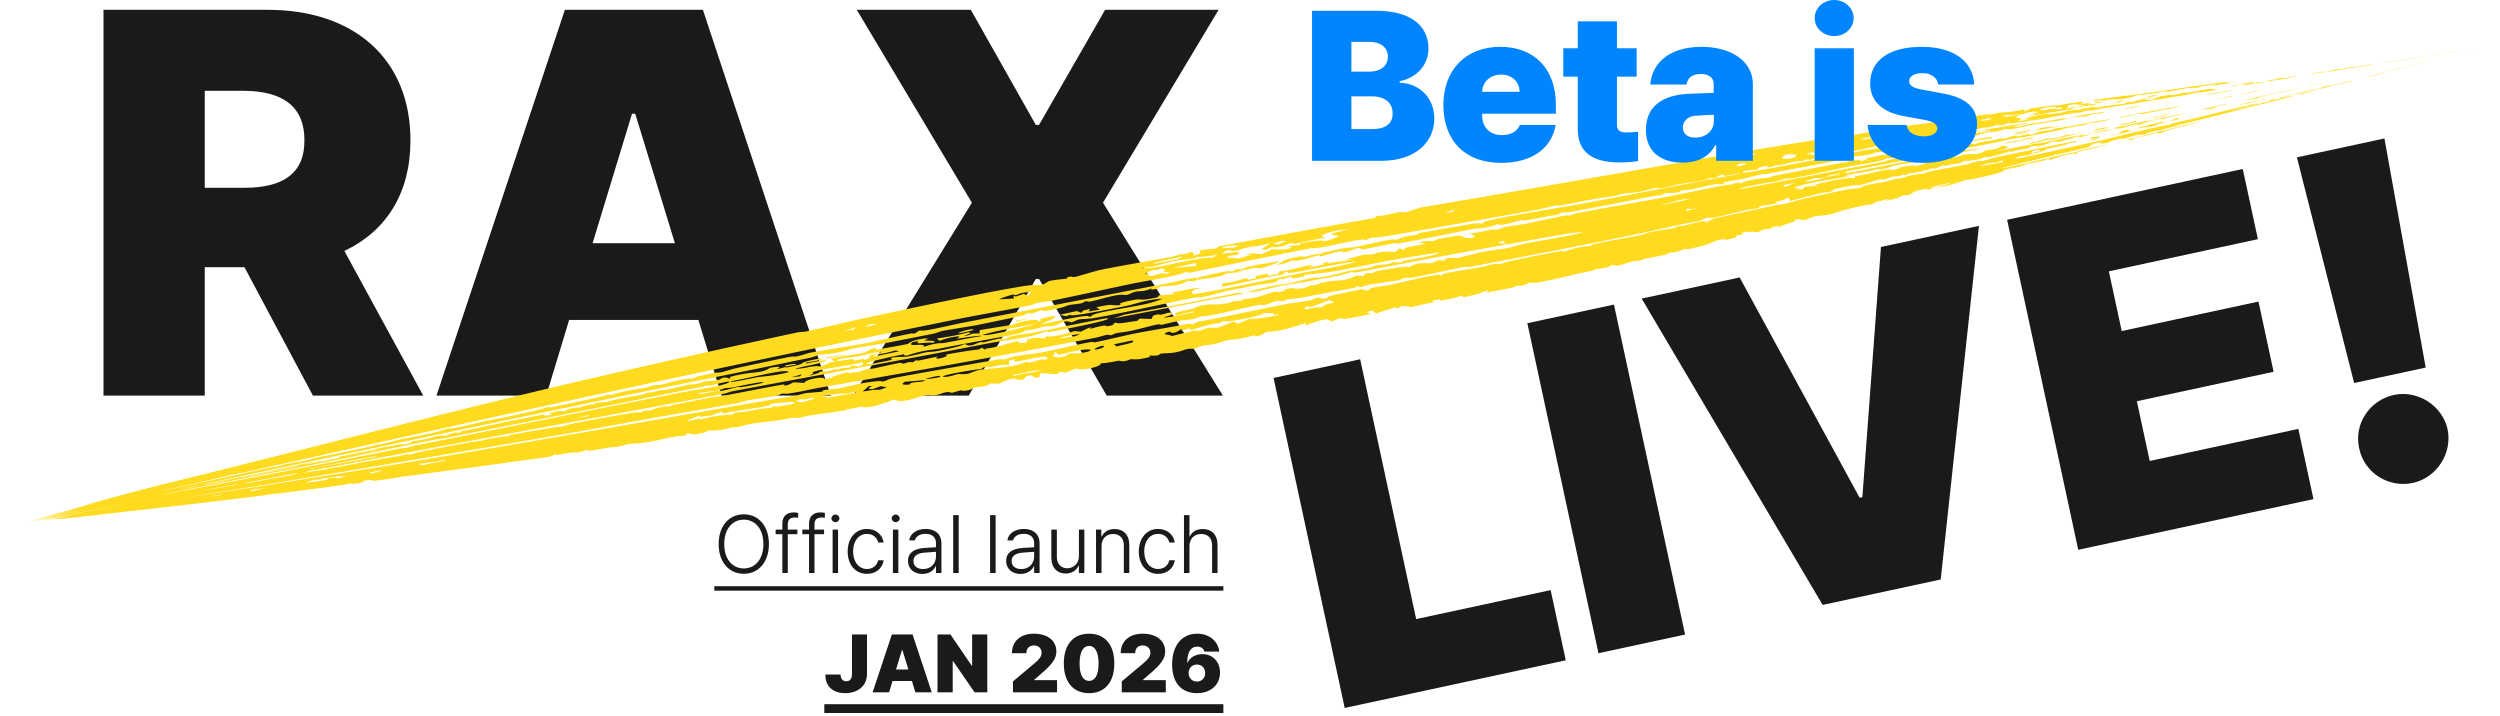
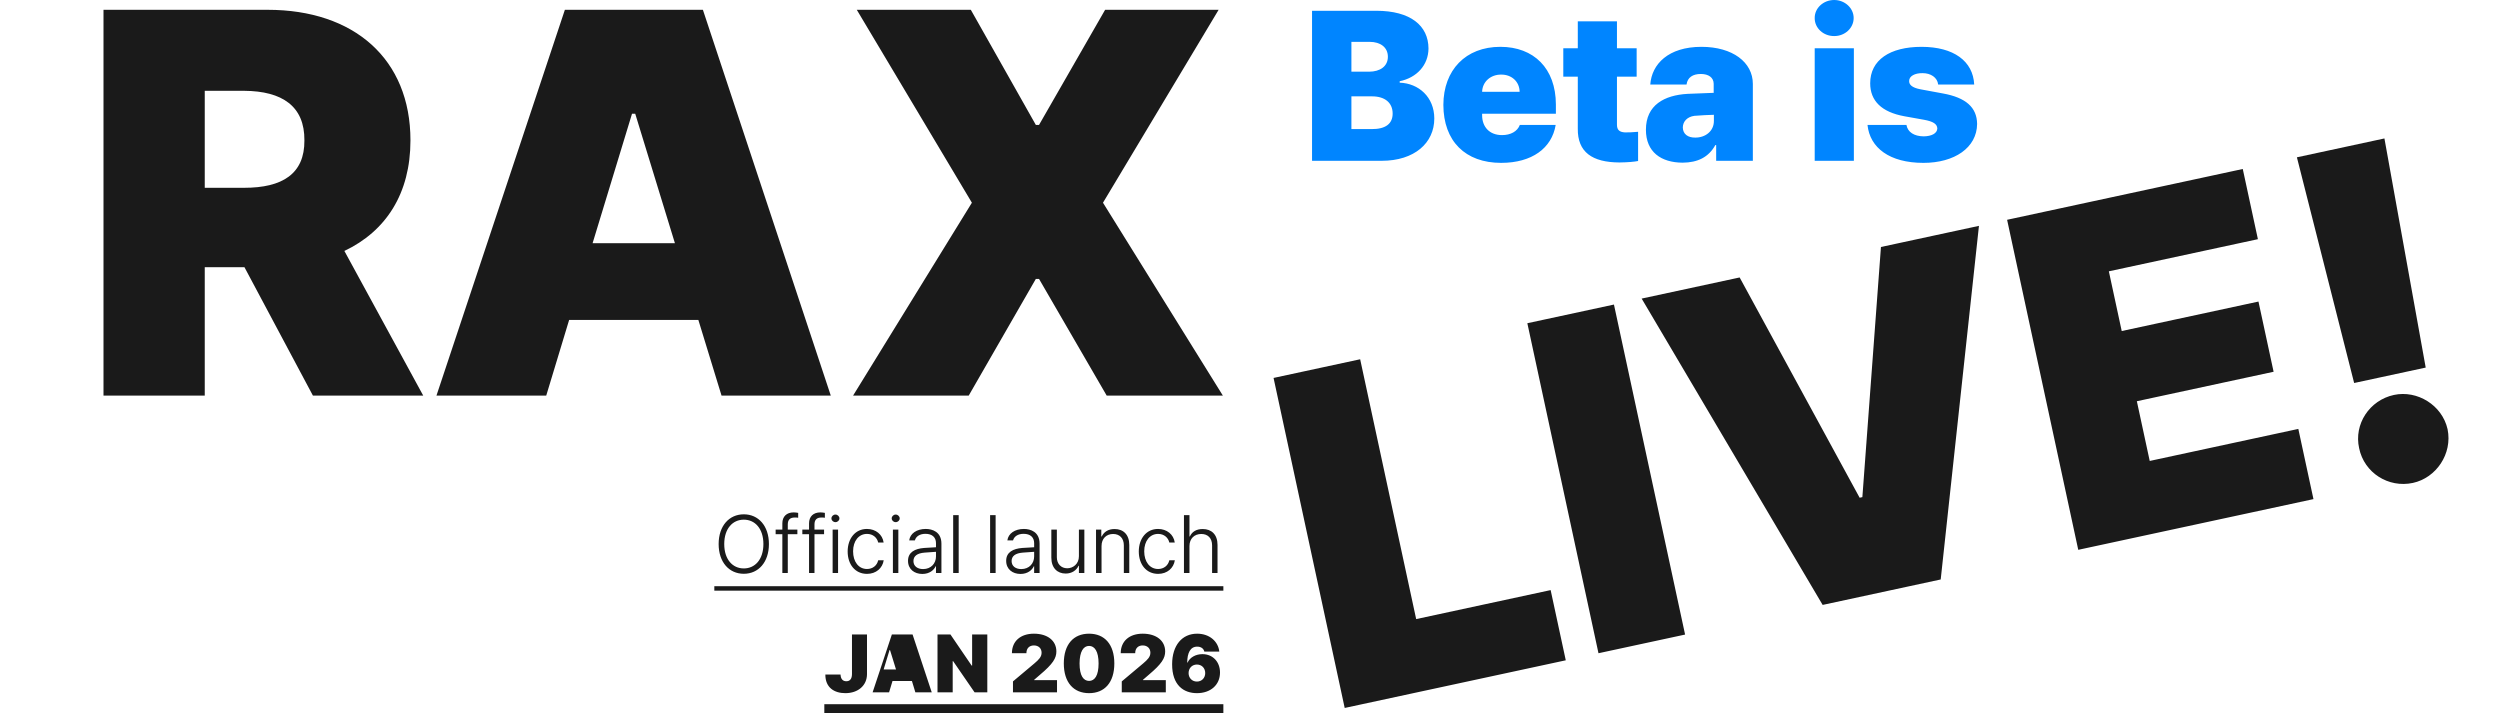
<svg xmlns="http://www.w3.org/2000/svg" width="733" height="210" fill="none">
-   <path d="M225.447 159.516c0 5.32-3.07 8.718-7.359 8.718-4.312 0-7.383-3.398-7.383-8.718 0-5.321 3.071-8.719 7.383-8.719 4.289 0 7.359 3.398 7.359 8.719zm-1.617 0c0-4.524-2.461-7.149-5.742-7.149s-5.742 2.625-5.742 7.149c0 4.5 2.437 7.148 5.742 7.148 3.281 0 5.742-2.625 5.742-7.148zm9.961-4.243v1.36h-2.812V168h-1.594v-11.367h-1.969v-1.36h1.969v-1.828c0-1.992 1.242-3.211 3.328-3.211.422 0 .961.071 1.313.141v1.43c-.375-.071-.727-.071-.985-.071-1.406 0-2.062.657-2.062 2.039v1.5h2.812zm7.828 0v1.36h-2.812V168h-1.594v-11.367h-1.969v-1.36h1.969v-1.828c0-1.992 1.242-3.211 3.328-3.211.422 0 .961.071 1.313.141v1.43c-.375-.071-.727-.071-.985-.071-1.406 0-2.062.657-2.062 2.039v1.5h2.812zM244.127 168v-12.727h1.594V168h-1.594zm.82-14.906c-.632 0-1.171-.492-1.171-1.102 0-.609.539-1.125 1.171-1.125.633 0 1.172.516 1.172 1.125 0 .61-.539 1.102-1.172 1.102zm9.258 15.164c-3.469 0-5.672-2.766-5.672-6.563 0-3.843 2.274-6.609 5.649-6.609 2.578 0 4.57 1.617 4.898 3.984h-1.594c-.304-1.382-1.5-2.531-3.281-2.531-2.414 0-4.078 2.063-4.078 5.109 0 3.047 1.617 5.18 4.078 5.18 1.641 0 2.93-.984 3.281-2.555h1.618c-.352 2.297-2.227 3.985-4.899 3.985zm7.594-.258v-12.727h1.594V168h-1.594zm.82-14.906c-.633 0-1.172-.492-1.172-1.102 0-.609.539-1.125 1.172-1.125.633 0 1.172.516 1.172 1.125 0 .61-.539 1.102-1.172 1.102zm3.61 11.344c0-2.579 2.086-3.563 4.687-3.774.844-.059 2.906-.176 3.516-.211v-1.195c0-1.711-1.102-2.742-3.094-2.742-1.664 0-2.789.773-3.094 1.922h-1.664c.258-2.016 2.203-3.352 4.852-3.352 1.898 0 4.594.82 4.594 4.312V168h-1.594v-1.969h-.094c-.516 1.102-1.781 2.25-3.914 2.25-2.32 0-4.195-1.383-4.195-3.843zm1.593.07c0 1.5 1.196 2.344 2.836 2.344 2.344 0 3.774-1.688 3.774-3.704v-1.359l-3.281.234c-2.25.165-3.329 1.032-3.329 2.485zm13.266-13.477V168h-1.617v-16.969h1.617zm10.828 0V168h-1.617v-16.969h1.617zm3.094 13.407c0-2.579 2.086-3.563 4.687-3.774.844-.059 2.907-.176 3.516-.211v-1.195c0-1.711-1.102-2.742-3.094-2.742-1.664 0-2.789.773-3.093 1.922h-1.665c.258-2.016 2.204-3.352 4.852-3.352 1.898 0 4.594.82 4.594 4.312V168h-1.594v-1.969h-.094c-.515 1.102-1.781 2.25-3.914 2.25-2.32 0-4.195-1.383-4.195-3.843zm1.594.07c0 1.5 1.195 2.344 2.836 2.344 2.343 0 3.773-1.688 3.773-3.704v-1.359l-3.281.234c-2.25.165-3.328 1.032-3.328 2.485zm19.734-1.43v-7.805h1.594V168h-1.594v-2.109h-.117c-.586 1.289-1.899 2.273-3.774 2.273-2.437 0-4.195-1.641-4.195-4.664v-8.227h1.617v8.11c0 1.945 1.242 3.234 3.047 3.234 1.664 0 3.422-1.219 3.422-3.539zm6.633-2.976V168h-1.617v-12.727h1.547v2.016h.14c.61-1.312 1.875-2.18 3.75-2.18 2.578 0 4.313 1.641 4.313 4.664V168h-1.594v-8.109c0-2.063-1.219-3.329-3.141-3.329-1.968 0-3.398 1.336-3.398 3.54zm16.594 8.156c-3.469 0-5.672-2.766-5.672-6.563 0-3.843 2.273-6.609 5.648-6.609 2.578 0 4.57 1.617 4.899 3.984h-1.594c-.305-1.382-1.5-2.531-3.281-2.531-2.414 0-4.079 2.063-4.079 5.109 0 3.047 1.618 5.18 4.079 5.18 1.64 0 2.929-.984 3.281-2.555h1.617c-.352 2.297-2.227 3.985-4.898 3.985zm9.187-8.156V168h-1.617v-16.969h1.617v6.258h.117c.61-1.336 1.828-2.18 3.774-2.18 2.578 0 4.336 1.618 4.336 4.664V168h-1.594v-8.109c0-2.086-1.219-3.329-3.164-3.329-2.016 0-3.469 1.336-3.469 3.54zM209.44 171.867h149.25v1.313H209.44v-1.313zm40.359 14.164h4.406v11.649c-.023 3.328-2.625 5.554-6.351 5.554-3.235 0-5.883-1.617-5.86-5.461h4.453c.047 1.289.657 1.969 1.688 1.969 1.078 0 1.641-.703 1.664-2.062v-11.649zM260.674 203h-4.828l5.648-16.969h6.071L273.19 203h-4.805l-1.008-3.328h-5.695L260.674 203zm2.039-6.703h3.633l-1.758-5.695h-.141l-1.734 5.695zm26.766-10.266V203h-3.727l-6.305-9.164h-.117V203h-4.453v-16.969h3.797l6.211 9.117h.141v-9.117h4.453zM297.002 203v-3.211l6.305-5.297c1.289-1.101 2.086-1.898 2.086-3.117 0-1.313-.938-2.133-2.25-2.133-1.313 0-2.203.82-2.203 2.274h-4.243c0-3.539 2.555-5.719 6.446-5.719 4.008 0 6.586 2.062 6.586 5.203 0 1.969-.985 3.633-4.805 6.844l-1.711 1.476v.094h6.703V203h-12.914zm22.313.234c-4.571 0-7.407-3.164-7.407-8.718 0-5.578 2.836-8.719 7.407-8.719 4.57 0 7.406 3.164 7.406 8.719 0 5.578-2.836 8.718-7.406 8.718zm0-3.586c1.64-.023 2.789-1.523 2.789-5.132 0-3.516-1.149-5.133-2.789-5.133-1.641 0-2.766 1.617-2.789 5.133 0 3.609 1.148 5.109 2.789 5.132zm9.586 3.352v-3.211l6.304-5.297c1.289-1.101 2.086-1.898 2.086-3.117 0-1.313-.937-2.133-2.25-2.133-1.312 0-2.203.82-2.203 2.274h-4.242c0-3.539 2.555-5.719 6.445-5.719 4.008 0 6.586 2.062 6.586 5.203 0 1.969-.984 3.633-4.805 6.844l-1.711 1.476v.094h6.704V203h-12.914zm22.054.234c-3.914 0-7.312-2.32-7.289-8.507.024-5.508 2.906-8.93 7.336-8.93 3.703 0 6.211 2.367 6.492 5.25h-4.383c-.234-.985-1.078-1.453-2.109-1.453-1.992 0-2.906 1.851-2.906 4.687h.094c.679-1.547 2.414-2.484 4.359-2.484 3.07 0 5.156 2.273 5.156 5.391 0 3.632-2.765 6.046-6.75 6.046zm-.023-3.398c1.406 0 2.437-1.055 2.437-2.484 0-1.454-1.008-2.508-2.437-2.508-1.406 0-2.438 1.054-2.438 2.508 0 1.429 1.032 2.484 2.438 2.484zm-109.242 6.633h117v2.59h-117v-2.59zM284.646 2.875l19.062 33.75h.938l19.375-33.75h33.281l-33.906 56.563L358.552 116H324.49l-19.844-34.219h-.938L284.021 116h-33.906l34.843-56.563-33.75-56.562h33.438zM160.152 116h-32.187L165.621 2.875h40.469L243.59 116h-32.032l-6.797-22.188h-37.89L160.152 116zm13.594-44.688h24.14l-11.64-37.968h-.938l-11.562 37.968zM30.346 116V2.875H78.47c25.312 0 41.875 14.375 41.875 38.281 0 15.625-7.188 26.64-19.375 32.422L124.096 116H91.752L71.674 78.344h-11.64V116H30.345zm29.687-60.938h11.563c11.172 0 17.734-4.062 17.656-13.906.078-10-6.484-14.453-17.656-14.531H60.033v28.438zm639.08-14.469l12.105 67.181-20.982 4.523-16.783-66.172 25.66-5.532zm-7.412 90.829c-1.594-7.069 3.048-14.084 10.198-15.625 6.816-1.47 14.136 2.966 15.73 10.035 1.489 7.232-3.353 14.29-10.169 15.759-7.15 1.541-14.27-2.938-15.759-10.169zm-82.357 29.782l-20.86-96.761 69.097-14.896 4.437 20.582-43.703 9.421 3.774 17.508 40.094-8.643 4.438 20.582-40.095 8.643 3.774 17.508 43.57-9.393 4.437 20.582-68.963 14.867zm-99.279-79.855l35.181 64.583.802-.173 5.448-73.342 28.734-6.195L569.015 169.9l-34.615 7.462-53.069-89.818 28.734-6.194zm-36.855 7.945l20.86 96.761-25.393 5.474-20.86-96.76 25.393-5.475zm-78.943 118.277l-20.86-96.762 25.393-5.474 16.423 76.18 39.426-8.5 4.437 20.582-64.819 13.974z" fill="#1A1A1A" />
-   <path d="M21.405 149.226c14.8-4.434 25.01-6.898 38.877-10.296 30.5-7.622 70.669-17.937 101.932-25.376 23.669-5.597 47.78-10.972 71.4-16.05 1.211-.261 1.984-.158 2.534-.275 5.173-1.106 13.793-3.24 18.929-4.314 10.802-2.266 29.581-6.292 39.533-8.067 4.226-.758 8.547-1.598 10.317-1.234 1.543-.28 2.26-1.082 2.655-1.199h.014c1.271-.372 4.621-.594 5.336-.768.107-.026-.645-.35 1.13-.567.157-.02.074.322 1.547.028.383-.077 5.212-1.555 6.613-1.868 4.663-1.045 15.922-2.899 21.524-4.007.857-.17 1.314-.453 2.219-.634.467-.094 1.207-.03 1.35-.06.629-.13 3.206-1.59 2.567.416 2.854-.678 1.891-1.11 1.88-1.513 3.111-.667 4.781-.105 5.422-1.17 2.172-.406 4.344-.812 6.517-1.216a5339.427 5339.427 0 0139.649-7.217l-.071-.44c4.647-.257 6.013-1.525 8.764-1.158 1.561-.479 3.122-.956 4.683-1.431 41.146-6.925 82.057-14.557 122.834-20.913 1.721-.27 2.196-.099 5.035-.542 3.133-.49 7.489-1.442 11.622-2.07 3.626-.551 9.014-1.157 13.063-1.74.914-.131 1.548-.365 1.651-.38.605-.085.676.122 1.263.039.703-.1 1.519-.383 2.332-.495 3.033-.42 6.322-.964 6.706-1.018 1.851-.255 2.296-.12 2.448-.142 2.059-.283 1.255-.342 1.769-.408 2.665-.337 4.622-.2 8.179-1.137l-.207.506c2.797-.33.882-.462 1.436-.62.226-.062 6.225-.891 6.688-.951 1.614-.21 1.694-.024 1.834-.041.339-.046 4.345-.851 6.452-.99 2.492-.17-.325.629.298.61.105-.004 2.666-.426 3.033-.363.405.066-1.816.4-1.772.447.031.034 3.766-.275 3.092.002-.534.26-5.575.815-6.618 1.063-.172.041.2.21.047.242-.616.125-12.123 1.962-12.656 2.009.578-.204 1.156-.408 1.735-.61l-2.398.344c1.117-.266 2.233-.53 3.35-.792-1.856-.626-6.758 1.055-6.876 1.557-.049.23 3.152.263.332 1.054l1.345-.056c.886-.239 1.772-.476 2.658-.712-.612.044-1.224.088-1.837.13l.628-.296c1.67-.374 3.339-.745 5.01-1.113.877-.094.731.113 1.335.051 7.525-.776 2.565-.533 7.455-1.237.714-.02 1.427-.042 2.14-.065-.317-.33 1.886-.446 4.468-1.019l-.868.5c3.771-.665 11.545-1.354 9.359-1.621.877-.088 1.754-.175 2.63-.264a434.32 434.32 0 012.142-.636l3.042-.447.043.147-2.421.386c.636.059 1.271.115 1.906.169l1.771-.367c-2.525.262.722-.504 1.482-.822 2.093-.4 3.487-.364 4.196-.466.332-.05 4.163-1.082 2.718-.382 2.001-.374 4.004-.744 6.006-1.11l2.381-.271c-1.669.47 3.323-.09-.305.58-2.708.505-3.415.424-4.705.634-1.164.188-1.753.421-3.018.634a1917.792 1917.792 0 01-23.541 3.822c-1.6.25-3.036.574-4.111.74-1.213.189.262-.278-1.27.03-1.61.323-1.926.56-2.353.636-.266.047-1.141.026-1.917.155-3.192.529-7.835 1.477-8.288 1.553-.512.086-9.564 1.446-10.002 1.487-.232.023.112-.734-1.737.322l-1.853.355.222-.462c-3.574 1.137-2.366.635-5.9 1.273-8.462 1.536-20.993 3.546-30.253 5.2-2.067.37-2.818.702-5.263 1.142-2.272.411-8.328.84-6.875 1.452-5.201.155-5.768 1.569-8.455 1.218l-.852.512c-2.846-.017-3.609.573-6.598 1.169-1.287.257.098-.555-2.395.517l-1.522.13.27-.461c-2.878.62-3.078.585-2.65 1.028l-4.251.473-.425.593c.728.183 32.41-5.948 36.817-6.831 5.256-.58 15.609-2.806 19.821-3.45 1.686-.26 2.487-.083 4.937-.473 2.449-.39 5.471-1.193 6.771-1.425 4.328-.779 24.876-4.248 10.975-1.505.427.065.854.129 1.282.192 5.459-1.423 3.505-.79 8.117-1.55 1.941-.32 6.498-1.392 6.348-.792-3.577.737-7.434 1.23-10.561 1.786-.31.054-3.96.985-5.88 1.25-1.732.237-.664-.57-4.275.762-2.906-.168-4.397.715-5.117.914-1.246.34-1.449.03-2.725.215-1.389.2-2.296.596-2.485.631-1.892.341-11.746 2.14-12.226 2.075l1.152-.404c-2.581.352-1.974.627-2.639.792l-1.505.266.551-.34c-3.021.557-.655.414-4.948 1.179-2.726.487-5.601.685-5.861.755-.077.02.821.074-.284.302-1.831.377-5.011.947-5.423.721-.893.203-.761.474-.879.502-.518.12-9.494 1.852-11.102 2.164-4.455.862-9.438 1.706-14.264 2.644-.496.096-.217-.16-.714-.062-.799.155-4.845 1.222-5.454 1.358-1.52.337-5.572.953-6.187 1.162-.088.03 1.291.06-.242.434-1.702.414-.848-.13-.942-.117-3.526.519-5.686 1.19-8.065 1.685-.772.16-2.256.139-3.333.426-.124.033.177.253.056.29-1.624.447-3.265.238-3.986.338-1.763.246-.74.437-.831.457-1.162.229-2.755.387-4.523.735-7.88 1.55-14.318 2.78-22.714 4.33-1.054.196-2.358.157-2.52.186-.497.096-.292.391-1.734.655-3.041.555-5.853 1.101-8.861 1.662-.606.113-.923-.142-1.385-.062-1.552.271-6.677 2.07-6.956 1.089-2.902 1.464-5.09 1.088-7.561 1.563-5.853 1.125-14.988 3.05-20.848 4.046-1.234.209-1.861.056-2.548.172-1.231.206-8.212 1.691-8.586 1.72-.736.058-.529-1.19-4.034.532-2.156.488-1.993-.04-2.446.02-3.535.475-6.73 2.2-6.284 1.096-4.02 1.047-6.553 2.099-8.393 1.497.109.446-1.754 1.084-4.094 1.357 2.217-1.21 1.831-1.638 7.572-2.596.091-.015-.018.342.072.327.82-.135 2.491-.625 3.885-.874 1.395-.248.665.121 1.221.01.509-.102.432-.409 1.169-.554 2.391-.47 4.493-.96 5.853-1.225.858-.167 1.87-.079 2.536-.206 2.573-.493 7.987-1.742 11.269-2.333.684-.122.456.234 1.954-.024.175-.03.75-.466 2.045-.778 1.295-.313 2.34-.349 3.173-.54.697-.16.35-.383 1.786-.672 1.197-.242 14.833-2.597 15.58-2.69 1.074-.136 1.654.154 2.293-.014.112-.032.233-.44.623-.54 6.435-1.658 20.967-3.836 28.419-5.217 15.578-2.883 29.918-5.711 45.635-8.616l.808-.32-4.772.85-.119-.457c-2.155.36-1.8.675-1.696.885l-2.441.148c-.582.666-5.956 1.264-8.691 1.759-1.779.321-3.854.918-4.795 1.073-1.988.326-2.003-.03-2.16-.007-.266.04-2.972.849-4.969 1.201-2.952.523-3.377.036-7.324 1.236-5.228.662-10.932 1.854-16.496 2.93.961-.714-3.939.697-6.193 1.106-13.751 2.49-30.678 5.416-44.63 7.829-1.793.31-3.206.243-4.2.442-.539.108-.701.533-1.461.625-.134.015-.294-.324-1.701-.113-3.501.521-12.038 2.768-14.36 2.5a8854.985 8854.985 0 00-35.551 7.197l-.979-.266c-2.109 1.19-11.105 2.494-15.442 3.387-7.634 1.569-17.343 3.734-24.034 5.095-1.454.295-2.687.326-4.063.606-.592.12-1.277.537-1.894.661-6.919 1.404-16.343 3.019-23.315 4.442-15.829 3.227-30.74 6.252-46.763 9.599-53.973 11.307-107.519 23.148-160.895 35.062-.716.16-.7.047-1.255.172-3.272.738-10.562 2.474-14.258 3.308-2.945.661-7.637 1.622-8.628 1.962 10.489-2.213 21.548-4.667 32.461-7.004.776-.166.894-.073.99-.092 1.773-.347.628-.26 3.186-.831.853-.2 8.834-1.52 7.816-1.719 1.922-.26 15.287-3.053 17.851-3.669.779-.188.198-.21.352-.251.668-.178 1.01-.047 1.614-.172 1.609-.333 5.662-1.379 6.439-1.547 1.785-.387 7.175-1.365 9.526-1.911 2.155-.502 1.705-.649 3.569-1.075 1.47-.334-.096.21 3.206-.434 1.636-.318 7.311-1.688 8.698-1.985 1.385-.298 2.957-.473 4.867-.891 2.75-.603 8.725-1.966 11.517-2.615.167-.038.533-.34.946-.424.855-.173.651.149 1.301.039.65-.111 11.82-2.506 13.72-2.902 1.309-.274 2.179-.635 2.903-.786.567-.119.675.109 1.254-.01.179-.038 1.664-.568 3.189-.885 1.441-.299 6.95-1.242 7.584-1.371.413-.085-.074-.169 1.146-.42 1.113-.229 1.888-.148 2.522-.277 1.472-.298 3.077-.842 4.636-1.169 4.484-.939 4.311-.591 4.582-.637.752-.128.998-.464 1.242-.521 1.029-.238 3.554-.816 4.474-1.019 1.145-.252 1.683-.087 2.903-.338.91-.188 2.696-.83 4.768-1.273 4.671-1 10.223-2.2 14.82-3.136 1.37-.28 1.63-.065 2.05-.144 2.208-.416 3.384-.959 4.013-1.084 4.486-.898 12.572-2.064 16.74-2.864 1.697-.327 9.071-2.05 13.264-2.855.479-.093.073.214.599.073 1.259-.338 1.055-.756 1.704-.873.314-.056 1.073.05 1.987-.108 4.737-.82 7.94-1.666 10.092-2.085 20.672-4.015 41.762-8.054 61.071-11.78 2.153-.415 4.767-1.218 8.069-1.576l.386.384.257-.5c3.665-.795 5.02-1.252 8.815-1.796.327-.047 1.445.436 1.895-.52 2.637-.078 2.445-.204 2.956-.467.234-.12.614-.269 1.477-.454 2.753-.59 5.476-.921 8.164-1.395 1.527.016-4.504 1.896-4.906 1.972-.648.122-1.401-.164-2.029-.066-.946.147-1.856.395-2.586.564-.705.163-1.242.254-1.48.11-2.31.855.622.084.392.495l-4.862.486c-.579 1.36-9.681 1.5-8.892 2.297l-2.206-.141c-2.847 1.744-4.808 1.287-8.967 1.746l.971.266c-.072.078-3.639 1.016-2.468.141-3.545 1.544-3.652.151-6.782 1.785-1.947.512-.872-.291-4.4.411-2.09.416-4.629 1.223-6.962 1.703-.538.11-.836-.172-1.315-.078-.478.094-.65.462-1.229.584-1.195.253-2.792.334-3.537.503-.667.151-1.572.623-3.181.986-5.619 1.27-3.99.532-4.909.573-.986.045-1.573.709-3.496 1.025-.193.032.24-.394-.381-.258-.501.11-.684.516-2.336.911-.658.157-10.933 2.27-12.499 2.589-2.401.485-7.808 1.255-10.293 1.754-.958.191-1.928.672-2.946.873-3.374.665-8.777 1.72-13.055 2.563-3.854.755-10.724 1.531-12.73 2.483-5.393 1.155-6.791.977-7.2 1.054-1.105.207-1.558.602-2.944.896-17.959 3.797-41.675 8.442-58.695 11.98-39.482 8.199-79.151 16.585-118.736 24.991l-.294.191c4.683-.965 10.2-2.039 14.826-2.982 6.178-1.249 15.28-3.428 19.891-3.929-1.83.414-4.852.87-4.757 1.074 3.287-.658 6.574-1.313 9.861-1.966l-.357-.267c3.421-.742 6.931-1.443 10.367-2.171.597-.126.153-.146.673-.255.582-.121.209.071.318.05 1.471-.303 1.893-.509 2.073-.544.461-.091.124.091 1.458-.152 2.475-.45 4.181-1.112 3.699-.495l2.387-.487.537-.542c5.003-.437 7.062-1.923 9.924-1.656.868-.309 1.734-.62 2.601-.933l1.595.144.218-.45c4.823-.891 9.906-2.102 14.504-3.031 3.202-.646 3.98-.746 6.813-1.337 6.302-1.314.095.253 5.399-.487-.308-.129-.617-.258-.925-.385.855-.244 1.71-.49 2.564-.735.634.027 1.268.056 1.901.085 2.528-1.339 4.388-1.053 4.754-1.125.295-.06 1.212-.758 4.465-.987-1.446-.409 2.42-.499 2.72-.553.285-.055 3.893-.949 5.37-1.243 1.162-.232 3.669-.583 5.397-.941 1.526-.316 1.324-.528 1.435-.553 1.875-.403.734.027 2.095-.24 1.36-.265 2.374-.69 2.671-.731.149-.02-.3.311.38.196 1.826-.305 5.067-1.173 7.145-1.588.736-.147 1.703-.133 2.524-.292 1.259-.244 1.795-.632 2.526-.772.255-.049 1.957.044 3.961-.425.381-.089 1.333-1.218 3.077-.241l.242-.61c6.672-1.816 8.843-.692 11.591-2.63 4.937-.838 1.669.365 2.224.337.358-.019 1.931-.483 2.108-.51.315-.046.294.134.635.066 6.254-1.277 3.412-1.047 5.355-1.648 4.617-1.436 8.507-1.073.244.232l.056.288c2.001-.494 7.135-1.468 5.519-.637-1.273.654-13.486 2.798-6.493 1.977 1.588-.184 2.328-.706 5.168-.556 1.8-.312 1.886-1.249 4.381-1.369l-1.376-.694c3.228-1.061 7.414-1.324 9.92-2.001.852-.229 3.668-2.361 3.236-.703 1.432-.383 8.322-1.451 9.566-1.839.299-.093.538-.993 5.013-1.582l.981.129c-3.985 1.098 3.215-.001 1.428 1.167-.728-.225-3.976.189-4.526.114-.94-.13 1.608-1.04-1.715-.273-1.856 1.717 4.056-.066 3.375 1.358 4.279-1.436 4.826-.966 5.825-1.136 4.268-.73 6.917-1.384 10.956-2.014.927-.452-6.405.585-7.283.873 3.131-1.566-2.571-.49-4.87.522l-.764-.708c3.156-.466 6.223-.987 9.277-1.824l.666.194-1.995.88c2.627-.247.924-.76 4.496-.716l.136-1.009a9346.07 9346.07 0 019.937-1.619c1.59-.976 7.97-1.98 6.972-.917 2.569-.44-.674-.268 1.683-.939 1.025-.292 3.059-.716 3.606-.588-.062.841-3.094 1.533-3.912 2.259.595.069 14.673-3.256 13.59-2.07 1.155-.106.541-.49 2.56-1.01 5.659-1.459 14.715-2.208 19.091-4.317-5.545.373-7.008 1.4-11.151 2.233-2.647.532-18.782 3.783-15.337 2.235l-1.718.67c-.648-.136-1.297-.27-1.945-.405l5.049-1.1 1.357.521.454-.649 2.115-.524-.474.768 3.312-.529-1.054-.698c5.151-1.08 3.437-.558 6.408-.57 2.15-.36-1.572-.218 2.926-1.241 5.231-1.19 1.951.374 8.73-1.14l.21-.496 4.581-.434-.7-.431c3.108-.53 7.303-1.705 8.467-1.188-3.202.263-2.93 1.507-2.07 1.579.952.078 8.519-1.396 16.077-2.927 6.535-1.324 13.063-2.69 15.296-3.137 6.156-1.23 10.892-1.731 16.405-3.429-3.913.233-17.252 3.233-19.862 3.375-.258.015-.409-1.146-1.779.457-3.12.468-6.559 1.211-10.204 1.994-2.497.537-5.091 1.091-7.744 1.589l.406-1.106c3.541-.063 6.548-1.725 7.173-1.339.106.066.143.19.104.39l2.392-.462-.129-.664 3.606-.696.128.663 2.986-.576.184-.722c3.069-.118 12.995-3.298 8.782-1.123l4.2-.81-.107-.48 1.793-.413-.51.552c2.708-.792 5.471-.53 7.185-1.38l-3.648.359c2.332-.232 6.469-1.475 6.847-1.549 1.151-.223 1.821-.015 3.071-.239 1.129-.202.926-.42 1.138-.452 6.124-.912 4.067.871 6.597-1.259l1.032.476 1.101-.773 5.392-.98-1.951-.464c2.666-.633 4.025-.333 4.288-.371.743-.11 1.015-.512 1.243-.556 10.966-2.06 4.367-.491 10.086-.282 1.858-.867-.213-.982-.588-1.432 2.643-.259 3.427-.552 6.174-1.046.714-.128 1.533-.005 1.984-.087.391-.071 1.554-.588 2.49-.767 1.56-.298 3.669-.523 5.804-.933 1.775-.342 7.174-1.571 10.966-2.29 1.618-.306 1.288-.003 1.706-.081.174-.034 1.381-.55 2.419-.746 8.467-1.605 17.179-3.068 25.689-4.674 5.996-1.131 12.049-2.48 18.063-3.58 1.28-.235.638.077 1.198-.02.192-.035.361-.4 2.363-.64.724-.087-.055.29.65.17.343-.058.434-.366 2.42-.802 3.61-.791 5.633-.787 5.955-.86.608-.134.385-.328 1.194-.486 3.954-.777 7.256-1.427 10.789-2.1 1.649-.316 13.029-2.46 13.662-2.537 1.415-.174.197.502 1.988.153l1.444-.607c-.814.065-1.629.128-2.444.192 2.226-.266 4.681-.92 6.31-1.21.301-.054 3.106-.371 4.514-.652l-1.755.568.676.084c2.802-.626 5.788-1.175 8.685-1.697 1.045-.188.723.034 1.78-.157 6.159-1.117 4.487-1.44 10.632-1.379-2.019.27-9.28 1.792-10.347 1.953-.743.114-3.808-.391-2.551.48-5.906 1.108-.891-.452-6.384.71l.409.339c-1.91.446-3.318.785-4.535.765-.265.734-6.88 1.59-10.459 2.313-5.172 1.048-10.995 2.336-16.124 3.348-1.766.349-2.824.253-3.046.296-.324.064-1.187.489-1.834.614-2.416.473-9.857 1.434-11.547 2.507a93600.99 93600.99 0 0143.152-8.27c-1.869.032 12.68-2.761 13.421-2.886.685-.117.15.198.356.171 1.528-.201 2.762-.742 3.242-.832.366-.07 1.131-.073 2.432-.325.239-.045.278-.201.534-.25 1.698-.323 3.375-.639 5.079-.963.104-.018.573.104 1.004.022.431-.083.818-.366.927-.387 1.362-.257 3.722-.57 5.018-.816.45-.086.11-.17.615-.265 1.548-.29 1.092.086 2.992-.35.637-.147.555-.35 1.789-.555.874-.145.852.245.993.232.193-.022 3.139-.884 4.167-.834-2.024 1.041 2.352-.421 2.086-.637 1.203-.16 2.405-.322 3.607-.486l1.179-.425c4.855-.627 7.75-1.36 12.487-2.177.229-.04 4.231-.673 4.061-.558-2.353.598-4.725 1.07-6.301 1.095-2.407.997-2.529.598-6.564 1.448-1.35.285-1.418.451-1.573.483-5.256 1.096-13.679 2.824-17.321 3.033-.971.32 2.617-.321 1.244.042-.749.197-18.974 3.91-13.254 2.195l-1.808.398c-.498.67-3.533 1.133-3.3.504l-.789.51c-.545.207-1.201.389-2.131.602-3.557.82-24.903 4.753-26.019 5.06l.01.464c9.44-1.683 18.503-3.815 28.836-5.448a301.15 301.15 0 01-.966-.2c4.128-.625 8.255-1.26 12.379-1.906-4.29 1.07-11.141 2.643-15.724 3.36-.815.126-.257-.17-.447-.154-.496.04-.958.452-2.694.83-1.738.379-6.161 1.024-6.561 1.109-.771.165-2.788.95-4.106 1.21-1.732.339-.617-.125-.965-.06-1.442.262-2.708.634-3.838.84-1.676.31-5.231.573-6.279 1.427l3.598-.63c-6.43 1.522-11.651 1.71-17.907 3.615-1.297 1.081 3.951-.089-.438 1.148l2.42-.525.473-.608a1795.7 1795.7 0 004.247-.492l-1.276-.194c4.919-1.102 9.881-2.239 11.75-1.84l.2-.605c4.627-.709 11.369-2.835 10.27-1.608l.621-.286c2.81-.365 1.549-.522 2.582-.777.296-.071 5.721-.961 3.388-.197 5.295-.862 3.507-1.399 4.948-1.728 3.447-.255 9.377-2.106 6.96-.936l1.516-.233c1.548-.844 3.282-.597 5.101-.777l1.818-.34 1.118-.745c5.835-.388 3.63-2.114 6.566-.891-.384.187-.769.376-1.153.565l-2.847.75c3.876-.76 7.751-1.523 11.626-2.29 4.995-.573 7.692-1.655 13.208-2.465l1.506-.447c-.453.453-2.44.831 1.274.191.36.172-2.121.747-3.291.803-.283.012 2.008-.676-.609-.121-1.779.376 1.507-.019-3.84 1.017.209.02.418.04.628.058l-1.733.37c-.542-.034-1.083-.069-1.625-.106-1.28.493-1.962.954-4.99 1.541.8-.27-.369-.334-1.861-.012l.064.331c-3.599.85-2.416.25-5.37 1.154l-.955-.079c-1.565.721-7.537 2.286-6.551 1.467-1.582.926-5.179 1.439-6.591 1.248l-.234.43-2.094.524c-.407.01-.813.018-1.22.026l-1.451.544-.975-.185c-.772.32-1.543.641-2.315.964l-1.528.008c0 .275-4.842 1.37-6.233 1.478l-1.166.496c-.223-.088-.445-.178-.668-.267l-.842.506c-.713.042-1.426.083-2.14.122-2.701 1.25-2.903.697-3.547.835-1.196.259-5.19 1.538-5.875 1.662-.684.122-1.06-.052-1.614.04-9.131 1.515-5.28 1.397-7.075 1.886-.969.265-1.708.178-2.57.386-1.474.353-8.891 2.243-9.327 2.303-.636.086.619-1.362-1.361-.645.051.63-4.426.914-2.223 1.353-1.808.3-3.616.6-5.425.896.347.703-1.957.688-4.359 1.232-3.403.77-10.992 2.885-10.865 2.03-.783.352-1.565.706-2.347 1.06-5.646.912-11.085 2.314-16.639 3.473-16.485 3.439-34.423 6.896-50.89 10.008-.792.15-.735-.165-1.305-.058-2.995.565-10.723 2.32-14.924 3.086-1.345.245-2.054.085-2.482.156-1.453.24-1.038.553-1.705.673-1.053.191-6.67.932-8.589 1.27-.95.167-2.01.692-3.137.816-.097.011.019-.338-.063-.327-2.027.358-.76.39-1.446.51-4.892.855-10.101 1.867-15.401 2.832-1.316.239-3.369.407-4.5.605-.431.076.386.166-1.103.435-.511.092-.745-.187-1.323-.096-2.493.395-3.127 1.56-5.411 1.164-.616.128-1.3.273-2.03.43-4.126.89-9.732 2.164-12.916 2.78-.886.171-1.354.07-2.198.235-.6.118-1.6.605-2.535.788-.935.182-2.464.194-4.262.548-1.893.372-4.218.983-4.645 1.063-.516.099-.823-.197-1.338-.095-1.557.31-5.669 1.44-7.672 1.857-2.153.448-3.481.529-4.219.672-.682.134-1.424.571-1.736.633-.485.096-.664-.217-1.281-.097-1.006.196-2.005.602-3.516.893-27.203 5.24-53.951 9.977-80.514 14.569-2.962.512-4.593 1.021-8.968 1.712-1.774.281-1.088-.153-2.452.152-.608.137-.408.343-1.181.494-3.417.665-7.451 1.166-8.935 1.437-.589.107-1.212.487-2.419.706-8.996 1.635-19.661 3.453-29.345 5.197-5.127.924-12.876 2.396-18.766 3.429-16.273 2.858-33.806 5.798-48.665 8.315-22.434 3.814-44.77 7.554-67.212 11.072 10.527-1.501 24.819-3.767 36.5-5.633 33.756-5.326 69.585-11.573 104.072-17.587 12.001-2.081 27.122-4.762 40.278-6.951.596-.1 1.79-.527 3.081-.736.274-.044 3.737-.267 4.88-.466-1.214-.49 3.377-.682 4.757-.946 1.74-.333 5.309-1.336 9.427-1.876 3.737-.489 2.769-.031 2.977-.051 1.331-.125 1.703-.648 2.697-.874 4.066-.916 25.192-4.509 31.075-5.582 1.52-.276 1.62.01 1.963-.052.907-.165 2.141-.695 3.594-.962 2.619-.481 5.689-.76 7.131-1.027 3.447-.635 9.922-2.189 14.399-3.038 1.258-.238 1.242.09 1.812-.018 2.509-.475 8.972-2.079 12.085-2.673 5.058-.964 10.3-1.748 15.421-2.835l1.06.24 1.455-.743c5.444-.968 10.914-2.123 16.361-3.258a634.663 634.663 0 019.778-1.978c.996-.191 5.976-.879 6.798-1.039.683-.133 1.287-.617 2.31-.763 1.433-.205.227.726 2.508.08.613-.173-.046-.342 1.188-.676.408-.11 8.412-1.802 8.847-1.868.725-.109 1.485.376 1.673.353.977-.121.846-.582 1.485-.753 1.884-.504 4.439-.683 4.748-.751 3.734-.83 10.672-2.593 14.65-3.16.55-.078.551.28.649.272.63-.052.937-.52 1.522-.647 3.148-.674 8.141-1.403 11.327-1.977.366-.067 1.102-.408 1.757-.521 3.709-.64 2.57-.102 2.782-.13.503-.07 1.313-.574 2.631-.862 3.396-.742 9.936-2.022 13.591-2.742 2.739-.538 2.769-.164 2.949-.193.386-.066 1.395-.576 3.189-.977 3.451-.775 3.112-.41 4.533-.714.12-.025-.142-.26 1.432-.613 3.041-.68 9.947-1.825 13.209-2.517 1.255-.266 1.498-.587 2.783-.859 2.038-.43 6.692-1.109 7.054-1.186.102-.021.273-.363.871-.487.658-.137 1.334-.12 1.824-.224 2.791-.588 7.503-2.097 6.366-.787.845-.443 1.691-.884 2.536-1.324 5.857-1.173 11.517-2.467 17.299-3.736 1.301-.286 2.424-.331 3.521-.573 1.097-.243 5.888-1.57 6.698-1.745 1.444-.315 9.656-2.089 10.681-2.287 2.004-.384 4.012-.424 4.81-.672.639-.198-.003-.279 1.228-.603 2.131-.56 5.837-1.077 6.493-1.224.28-.062-.276-.108 2.349-.682 1.414-.31 2.207-.3 2.721-.412.159-.036-.134-.262 2.675-.826 1.941-.389 2.806-.357 3.009-.4.305-.065.998-.446 2.223-.702 2.865-.594 8.141-1.48 10.86-2.055.526-.11.299-.325 2.398-.756 1.502-.309 1.278-.054 1.84-.168.892-.183 2.17-.712 4.136-1.131 2.475-.517 20.862-4.318 21.819-4.484.646-.105 1.387-.267 1.72-.246l-.762.445c-2.866.32-1.665.42-2.405.612-1.073.276-5.148 1.143-6.116 1.447-.345.109.496.125-1.367.654-1.998.57-2.967.41-3.675 1.09-2.974.092-5.612 1.31-2.263.716 1.872-.322 20.07-4.335 23.779-5.19 3.01-.684 8.614-2.129 12.314-2.968 2.175-.493 7.526-1.74 7.338-1.492 1.931-.436-.145-.143.254-.267.835-.254 6.874-1.556 8.01-1.836 5.607-1.374 12.657-3.236 18.142-4.368l-.738.301c-1.209.374-6.91 1.647-7.512 2.01a5932.591 5932.591 0 0024.9-6.155c-.178-.085 10.117-2.628 10.611-2.711-.172.091-.344.183-.515.276-5.848 1.279-5.277 1.405-9.209 2.24-1.589.396-1.091.372-1.87.588-7.755 2.158-.166-.177-6.115 1.405 1.826-.292-3.048.995-5.233 1.57-.497.132-7.051 1.727-7.828 1.922-4.365 1.105-11.842 3.097-16.206 4.042-3.423.827-5.273 1.462-8.369 2.273-2.35.613-1.7.318-2.81.59-2.329.564-3.016 1.163-4.617.957-1.565.455-3.13.913-4.694 1.372l-.053-.277-2.976.719c-.274.164-.547.33-.821.495-3.173.635-1.904.081-2.545-.05l-2.053.427c-.486.339-.971.68-1.455 1.023a3756.91 3756.91 0 01-9.123 2.136l-.651-.175.042.321c-5.14 1.252-10.282 2.5-15.425 3.741-1.332.514 6.939-1.314 7.564-1.457 3.483-.775 12.668-3.17 12.75-2.81 2.104-.8 8.611-2.307 10.687-2.507-3.067.74-6.134 1.477-9.203 2.209l.368.29c-3.912.455-4.47.598-8.301 2.05l-.11-.512c-2.621 1.272-7.663 1.405-7.654 2.203-1.47.291-2.941.581-4.412.869-3.131.853 1.879.292-10.497 3.03-.854.188-.717-.068-1.993.253-.368.092-2.417.914-6.46 1.85-.631.145-.716-.036-1.375.095-1.522.3-4.455 1.402-3.211.447-6.02 1.224-3.439 1.164-5.254 1.814-1.21.434-1.035-.009-2.089.331-1.304.42-.256.584-5.595 1.657l1.77-.502-.961-.11c-2.978.97-2.766.52-4.075 1.47-2.254.244-4.164.665-7.166 1.419-5.833 1.458-2.697 1.463-9.558 2.07l-3.17 1.148c-1.834.129-.463-.554-3.133-.02 2.214.226-3.44 1.252-4.265 2.103l-.385-.384-1.78.407.065.366c-.808.09-1.616.18-2.424.268l-1.712.773a680.08 680.08 0 01-3.082-.11l-1.851.362.69.425c-.8.118-1.601.234-2.402.35.977.098.47.587-1.987 1.136-2.028.452.13-.708-4.175.543-.3.087-.749.672-4.853 1.674-4.922 1.198-2.589.317-3.471.502-.174.037-1.637.613-3.043.963-.798.2-1.608.178-1.714.202-.493.12-.585.426-1.268.589-1.736.412-4.1.797-5.803 1.188-.775.178-1.472.504-1.818.583-.536.12-1.266.018-1.809.139-2.003.445-4.882 1.965-6.041.988-1.717 1.51-6.011 1.072-5.574 1.74-5.205.847-18.777 4.718-18.619 3.36-2.711 1.706-2.602.865-3.823 1.14-1.365.308-.615.37-1.704.59-2.544.515-4.989.935-7.518 1.46l1.088-.778c-2.665.498-1.672.719-4.364 1.364-4.953 1.183-2.918.415-3.743.102.284.41-5.604 1.556-6.214 1.619-.364.037 1.087-.867-2.475.06l.695.418c-1.687.092-6.081 1.316-6.849 1.409-.352.043-2.491-1.038-3.968.461l-.72-.418-5.537 1.798-1.094-.8-1.797.36 1.361.633c-3.725.613-8.157 1.974-9.11 1.14l-2.272 1.02-1.739-.677c-3.655.808-3.674 1.039-6.117 1.883l.146-.828c-1.782.724-5.098 1.722-7.763 2.288-1.267.269-3.518.338-3.812.428-.186.058-1.33.86-2.291 1.161-.566.177-1.068.181-1.274-.242-4.287 1.38-6.325 1.205-8.104 1.559-1.156.23-1.628.62-2.93.899-1.863.4-3.774.618-4.851.842-.615.129-.676.432-1.101.522-2.006.423-.881-.087-3.002.332-.195.041-1.682.676-3.44.96-.984.159-3.59.248-3.813.291-.989.191-.049.812-3.607.556l.38.382c-4.12 1.149-4.908.62-5.763.732-.109.016-1.081.455-1.699.533-1.043.131-1.525-.135-1.756-.108-.815.096-3.497.745-5.334.739.561.905-5.585 2.376-7.172 1.531l-3.175 1.243-1.597-.27-.804.699c-1.679-.105-3.358-.21-5.037-.313l-.079 1.23-1.373.106-1.231-.744-1.649.478-.287.747c-2.968.791-1.829-1.609-7.217 1.275l-2.785-.054c-.846 1.028-2.84.844-4.35 1.206-1.064.255-.94.58-2.407.842-1.467.261-1.476-.068-1.591-.05-1.201.188-2.049.625-2.938.72-.134.015-.539-.306-1.663-.137-1.124.17-1.722.686-3.404.896-.862.108-1.17-.165-1.934-.063-3.637.489-6.973 2.676-10.044 1.271-.565.342-4.838 1.908-6.746 2.175-2.965.416-1.898-.132-3.083-.002-.171.018-1.046.289-3.527.678-.444.07-.302.253-.365.267-2.888.473-8.526 1.237-11.703 1.726-.284.045-1.664.826-4.319.507-3.625 1.135-10.864 1.141-15.631 2.704-.679.124-1.543.071-1.843.125-2.59.471-1.531.869-7.566.99.53.204-.798.671-2.746.952-2.929.421-.952-.414-3.293-.005l.084.432c-5.479.452-6.437 1.227-11.864 2.049-1.952.295-4.894.428-5.359.498-.18.029-2.253.675-2.456.707-1.147.181-1.824.129-2.816.277-3.277.488-7.11 1.468-6.545.628-.871.29-1.742.578-2.614.863-3.554-.269-5.898 1.157-6.754.525a334 334 0 01-1.74.718 5958.929 5958.929 0 01-43.912 5.944c-.547.261-6.945 1.05-7.277 1.067-1.527.081-.011-.503-3.061-.001-.309.206-.617.41-.927.612-3.848.559-2.022.159-3.564.257-.633.104-.405.195-1.264.316-4.662.663-14.244 1.899-19.356 2.55-1.03.132-.892.023-1.212.063-.88.114-2.596.443-4.364.662-10.926 1.365-26.433 3.176-37.455 4.431-.749.086-.85.048-1.356.106-.7.081-2.255.304-2.992.386-.693.078-1.144.099-1.886.183-3.395.393-7.952.96-11.594 1.331-.307.026-4.125.406-4.21.418-.508.043 2.853-.457-2.69.248 4.942-.692 3.378-.581-3.038.342 3.216-.471 6.43-.951 9.644-1.439l.008-.031c-2.935.392-5.836.835-10.282 1.518l.414-.074c3.921-.631 8.651-1.394 11.622-1.953-4.386.67-8.765 1.377-13.137 2.123l.654-.12c2.093-.371 6.664-1.187 8.398-1.512 6.623-1.259-5.813 1.011-3.775.617l20.999-3.873c.227-.14-26.698 4.839-26.414 4.822 2.194-.437 4.387-.876 6.58-1.317-.98.179-1.96.363-2.94.551.27-.058.538-.117.806-.177 3.695-.77 7.387-1.552 11.078-2.347-11.229 2.37-16.46 3.407-19.143 4.007l.912-.203c2.428-.538 13.903-2.995 19.99-4.366-1.251.226-6.61 1.435-7.747 1.665-.322.066.793-.203.047-.048-1.95.398-10.23 2.266-9.029 1.986.774-.178 14.072-3.315 16.667-3.921a1201.388 1201.388 0 00-18.45 4.306c3.841-.942 7.228-1.859 14.23-3.641 2.123-.604-12.699 3.173-13.039 3.28 2.56-.679 5.118-1.368 7.675-2.066-2.164.58-4.329 1.16-6.493 1.738l-.02-.002c5.605-1.506 10.718-2.966 17.132-4.702-.219-.004-4.053 1.053-5.914 1.563zm623.858-113.75c.161.13-2.203.702-3.532 1.035l.617-.06c-2.84.69-8.132 1.947-8.259 2.354-2.013.56-1.179.019-1.838.148-.259.048-2.862.902-5.019 1.2l-1.506.378-.218.45a318 318 0 01-2.189.064 7212.456 7212.456 0 0021.944-5.57zM572.305 53.54c-2.689.538-6.812 1.34-5.891 1.637l5.046-1.28.845-.357zm-267.186 55.155c-2.383-.265-4.347.69-7.857 1.193l.095.419c1.361-.592 5.174-1.042 7.762-1.612zm406.094-90.57l1.473-.358c-1.981.57-2.345.617-4.598 1.194-.135.035-.085.042-.132.054-.551.142-1.065.248-1.564.375-.96.243-1.738.468-3.44.9-1.316.334-1.337.289-1.8.407-.395.095-4.271 1.235-6.797 1.807-4.809 1.056 15.398-4.015 16.858-4.38zm14.169-3.578l-1.417.365c1.419-.372-1.448.362-3.552.898.061-.035 4.516-1.154 6.508-1.66-.513.13-1.027.262-1.539.397zM665.53 29.299c1.851-.463 1.58-.195 1.514-.117l-1.769.434.255-.317zm13.928-3.44c-.556.246-4.568 1.283-6.472 1.76-.083.021.428-.173-.92.162-.405.098-4.338 1.33-3.518.823a8274.37 8274.37 0 0110.904-2.743l.006-.001zm4.074-.93c-.752.217-1.503.435-2.255.654-.4.048-.802.095-1.203.14l2.581-.665.877-.128zM108.33 138.542l.599.234c.708-.037 3.995-1.025 2.908-.952-1.169.241-2.338.481-3.507.718zm-14.302 1.992c-.711.062-1.422.124-2.133.188-.778.279-1.557.554-2.336.826 3.53-.426 7.292-.857 6.598-1.241l2.41-.371c-.638.304-.535.353 1.593.165.405-.352 2.607-.538 5.083-.982l-5.44.779-.028-.149c4.036-.606-1.036-.142-3.626.459l-.658-.095c-.487.142-.975.282-1.463.421zm290.446-50.56l-1.552-.04c-1.645 1.814 2.006-.314 5.012.275-1.087-.683 3.168-1.481 3.4-1.587l-1.635-.583-5.225 1.935zm-14.257 1.746c.838.174-.418.611-2.314 1.074-2.308.564-5.565 1.165-7.14 1.377-.697.094-2.003-.064-2.491.081l-.821.611c-.455-.434-5.886 1.193-8.016 1.878l-.723-.43-2.346.672.195-.604-1.68 1.001c-2.317.692-1.051-.576-2.767.07-1.908.718 1.441.695 1.456 1.091 1.583-.402 5.183-1.317 6.807-1.638.932-.184.008.71 3.877-.853l2.754.048c1.562-.604 3.123-1.21 4.685-1.815l1.054.594c.181.007 3.811-1.297 3.574-1.45.457.055 1.036.054 1.706.01 1.693-.113 3.966-.502 6.317-.94l.866-.602c-3.112.917-1.037.049-2.034-.035-.575-.047-2.303-.026-2.959-.14zm-239.702 43.032c-5.291 1.205-2.029.386-7.822 1.306.439.115.878.232 1.318.35 2.786-.773 7.517-1.288 6.509-1.657l-.005.001zm-56.643 9.209c3.058-.521 1.482-.471 5.362-1.119l.006-.001-6.044.875.675.245zm179.059-29.168c2.955-.385 2.333-.517 5.082-.519 3.848-1.264.513-.594.413-1.108-.875.312-1.75.623-2.626.933-2.285-.091-.252-.699-.261-.746l-.006.001c-.029-.154.035-.199-.824-.141-.592.528-1.185 1.055-1.778 1.58zm12.412-2.858c-.937.526-1.303 1.048 1.38.802l.006-.001c.062-.812 2.714-.637 3.858-.894l.859-.416c-2.034.169-4.069.338-6.103.509zm43.984-8.778c.187.903-2.01 1.396 1.266 1.656l1.804-.383 1.076-.817c7.987.225 9.731-3.004-3.026.447l-.005.003a443.26 443.26 0 00-1.115-.906zm-13.492 2.572l-.021 1.458c-1.912-.819-3.894.655-7.37.468l-.82.587c-1.301-.083-13.519 2.037-10.741 2.26 1.214.1 3.648-.769 3.866-.799.74-.098 1.772.125 3.006-.12.713-.142 2.13-.881 3.59-1.145 3.263-.593 9.465-.401 13.522-2.392l1.009.257c3.166-.669 2.016-.927 5.082-.932 1.611-2.623-11.884 2.295-9.329-.051l-.006.001-1.788.408zm-87.614 16.186c-.257-.301-3.859.844-3.143-.1-1.154.485-2.308.966-3.464 1.444l.07.215c1.19-.26 2.38-.52 3.569-.782l.082.35c1.708-.725 9.209-1.813 9.065-1.345l1.092-.745c3.667-.115 6.636-1.17 10.621-1.346l.814-.618.661.273 4.259-.683c4.517-1.309-4.577-.408-5.649-.142-.143.036-.058.354-.951.561-1.587.365-10.624 1.6-13.361 2.28l-.191-.604c-1.157.416-2.316.83-3.474 1.242zm118.402-20.974l.754.647c3.438-.905 5.676-1.097 4.62-1.77l-.006.001c-1.789.375-3.578.749-5.368 1.122zm258.259-53.125c-.153-.303-1.833-.057-3.926.66l.364.219c1.061-.533 2.546-.358 5.971-1.206l-.093-.485c-.772.27-1.544.54-2.316.812zm-261.289 53.578c-1.12-.099-3.929 1.361-1.957 1.04 1.508-.246 2.559-.986 1.957-1.04zM61.757 145.581l2.39-.303c.402-.126.803-.253 1.203-.381l-.005.001a627.91 627.91 0 01-3.588.683zm181.164-28.999c2.674-.495 5.348-.992 8.021-1.49l.006-.397c-2.593.937-3.769.625-4.401.706l.009-.002c-2.029.253-3.957.516-5.886.701.75.159 1.501.32 2.251.482zm-9.335.817c.619.788 1.23.794 5.226-.539l-.551-.239c-2.12.438-3.325.856-3.039.336l-1.636.442zm41.988-7.141c-.551-.211-4.409.794-4.167.905.095.044 5.243-.49 4.167-.905zm338.748-69.29c-.901.167-1.803.332-2.705.497l3.535-.989-.83.493zm9.676-2.966c.65-.083-1.335.841 2.496.076-2.77.65-5.541 1.298-8.312 1.945 1.286-.375 2.572-.747 3.858-1.118a156.59 156.59 0 01-.756-.236l2.714-.667zm3.041-.353c-1.558.006 6.306-1.793 7.046-1.922.165-.027.987.03 1.282.014l-3.562.818c.412-.015.824-.031 1.235-.048-1.384.346-2.768.694-4.152 1.042.579-.215 1.158-.43 1.737-.643-1.195.248-2.39.494-3.586.74zm-31.547 7.243l2.991-.641-.685-.322-1.787.398-.519.565zm20.236-4.758c-1.321.987-5.548.43-.83-.07.476-.05.955-.024.83.07zm21.318-5.01c3.018-1.094 2.485-.077-.482.342-.149.02.256-.26.482-.343zm23.177-5.32c.251-.054.73.057 3.08-.697l1.197-.203c-.904.308-8.785 2.215-7.739 1.733 1.208-.282 2.21-.552 3.462-.833zm-7.82.87l-3.56.8 1.22-.025c-.58.15-1.16.3-1.74.452-1.024.085-2.05.166-3.076.242a9243.05 9243.05 0 017.737-1.744l-.581.276zm-31.642 6.607c2.312-.363 5.09-1.097 8.809-1.872h.006c.185-.038.539.02 1.136-.103.509-.108 10.514-2.402 9.771-2.035-3.845 1.027-5.349 1.058-6.19 1.731l-.624-.174c-3.765.634-4.762 1.217-6.83 1.814l-.022-.245c-1.4.297-2.801.592-4.202.888l.623.033-1.485.325c-1.253.017-2.794.283-.992-.362zm37.049-7.689c1.013-.676 11.775-2.709 16.646-3.865-2.526.77-6.528 1.504-9.328 2.109-5.412 1.179-1.643.512-2.548.78-.446.136-3.567.538-4.77.976zm-45.384 9.59c2.711-.525 4.193-.997 6.574-1.262l-.559.268c-.807.133-7.355 1.395-6.015.994zm69.208-14.944c-5.231 1.034-2.605.759-5.357 1.135 1.781-.405 3.561-.81 5.342-1.213l.015.078zM316.695 97.862c-2.213.39-4.722.634-5.952 1.348l4.542-.636 1.41-.712zm62.028-16.724c-.525-.017-2.452.704-2.662.745-.39.075-.316-.111-.33-.153-2.546.523-.092.582-1.959 1.059-.319.08-4.805.684-6.606 1.054-.319.066-.639.13-.956.194-2.431.487-4.712.902-5.628 1.087-1.748.353-4.925 1.367-7.799 1.943-1.185.236-1.658.008-2.85.247-7.647 1.533-22.641 4.863-29.473 5.98-1.688.275-3.366.188-4.247.392l-2.016.84c-2.404-.886-2.901.41-5.198.978-1.46.36-2.223.11-2.421.15-1.312.26-1.924.568-2.949.797-1.151.256-2.848.405-3.255.516-.25.07.659.42-3.834 1.274-4.579.87-9.107 1.686-13.766 2.558 1.842 1.199 2.981-.08 4.871-.501.507-.112.229.189.671.093 1.249-.268 3.603-.964 4.651-1.106 1.133-.153.858.478 2.239 0 .07-.024-.202-.212.125-.314 3.285-1.027 4.462-.836 8.711-1.639 2.815-.53 19.856-4.049 20.472-4.008 3.22.244-14.785 3.7-16.904 4.037-.741.119-.018-.287-.699-.208-.289.035-2.754 1.016-5.276 1.54-3.05.633-9.262 1.474-12.176 2.043-25.045 4.879-49.821 9.288-74.87 14.021-.534.101-1.19.483-2.93.81-32.487 6.094-66.191 12.238-99.091 18.419-7.172 1.349-14.267 2.784-21.53 4.018-.88.258-1.762.513-2.644.766 2.286-.491 6.542-1.042 6.927-1.106.138-.023.99-.29 2.397-.539 1.978-.351 2.865-.408 3.027-.438.503-.09.153-.136.634-.222 3.583-.644 6.348-1.179 9.635-1.778 3.712-.679 5.638-.794 8.294-1.534l.975.126c1.94-.784 13.973-2.954 18.85-3.822 1.538-.274 1.307-.029 1.823-.123.33-.06.15-.294 4.181-.983 2.03-.346 2.598-.249 3.612-.441.551-.105.424-.283 1.217-.428 4.582-.844 8.337-1.469 12.831-2.256 1.264-.222 1.311-.05 1.593-.104 1.038-.198 2.789-.828 5.43-1.317 4.349-.802 13.013-2.41 16.599-2.911.527-.074 1.004.076 1.388.002.581-.113.763-.396.865-.416 1.945-.365.818.077 2.11-.218.697-.159 1.376-.573 3.002-.908 2.148-.443 1.788-.03 2.683-.231.094-.022.077-.261.961-.433 3.351-.652 8.209-1.616 11.384-2.209.913-.17 1.623-.133 2.896-.367 2.565-.471 17.115-3.305 18.328-3.431.129-.013-1.094.607.969.211.569-.27 1.139-.54 1.708-.812 1.052.066 2.104.134 3.157.203-.207-.874 5.665-2.127 5.783-1.198l1.959-.25c1.222-.887 2.163-.82 4.688-1.685l1.329.363.23-.452c1.525.454 3.66-.69 3.935-.747 1.059-.216 1.893-.183 2.39-.282 1.857-.368 5.835-1.382 8.03-1.674.103-.013.063.319.689.242 1.129-.14 1.149-.621 2.74-.36l.822-.577.997.031c1.874-.39 3.747-.781 5.62-1.173-1.606.861.421.793 2.199.018.602-.263-.02-.488.18-.577.275-.122 8.746-1.551 9.346-1.44l1.137-.543.728.518.619-.347c2.268-.041 7.802-1.978 8.848-2.108.559-.069.239.934 2.867.341l.13-.803 1.797-.453c1.141-.195 2.88-.074 2.991.214l.962-.739c1.066.402 6.115-.77 8.089-1.533l1.898.19 2.287-1.107c1.85-.421-.048.314.354.268.852-.098 5.015-1.524 4.879-.712l1.753-.328.774-.824c1.147.557 2.829-.038 6.438-.445l.794-.69c1.147.035 2.294.07 3.441.107l.511-.991 1.41-.4c1.096.458 2.706-.573 3.645-.478 1.371.139.458.794-1.93 1.344.271.435 7.394-1.154 9.039-1.506l-.38-.213-5.026 1.191c-1.644-.909 3.005-1.474 5.08-2.031.19-.052 1.194-.71 3.324-1.077.824-.142 4.156-.104 4.775-.185 4.997-.653 1.184-.89 6.176-1.001-.865-.334.62-.42 2.651-.747.621-.1 1.293-.223 1.964-.382.488-.116 4.561-1.434 4.84-1.502 1.741-.422-.064.505 2.45-.133l.832-.616 1.775-.344c3.842.606 4.492-.516 5.744-.886.506-.15-.092.318 1.231-.013.498-.125 1.002-.516 2.352-.799 4.227-.884 5.898.04 9.552-1.973l1.899.195 1.085-.888c3.208.028 1.969-.4 3.085-.61 2.947-.553 8.995-1.607 9.622-1.195 2.312-1.68 5.608-.94 6.6-1.185l1.702-.78 2.183.02c-.564-1.088 3.279-.664 3.63-.717.405-.062 5.911-1.497 7.987-1.9 2.072-.4 5.741-.804 6.059-.867.365-.073 3.831-1.076 6.588-1.617 2.413-.469 16.781-2.877 15.786-3.189-.961.05-2.314.196-3.477.359-3.608.514-24.622 4.376-29.997 5.338-10.778 1.94-21.981 4.155-32.8 6.14-.636.116-.792-.17-1.338-.07-.829.15-2.87.864-3.687 1.015-3.05.565-6.766 1.234-8.398 1.543-3.648.69-6.184.99-8.947 1.494-.865.159-5.157 1.384-8.18 1.802l-.48.016-1.197.04 1.147-.3c1.861-.484 4.735-1.219 6.239-1.535 2.785-.583 4.289-.617 5.32-.82.863-.171 5.22-1.308 7.228-1.704.623-.123.813.173 1.347.068 2.894-.569 6.706-1.317 9.158-2.118-1.006.302 5.434-.744 5.77-.811.575-.112 1.142-.531 2.317-.759 2.26-.438 2.093.239 4.796-.93l2.202.134c-.116-.832 8.932-1.431 11.251-2.916.044-.124-11.495 1.78-12.446 1.947-5.703 1.001-14.075 2.833-19.62 3.755-1.668.277-6.987.778-7.379.864-.632.137-.002.317-.274.38-5.575 1.303-2.886.176-3.666.15zm247.942-45.396c-1.704.344-3.408.686-5.112 1.028l.317-.354 2.359-.383c.588-.18 1.177-.358 1.766-.536l.67.245zm4.122-1.245c1.467-.35 1.574-.188 1.916-.251 1.021-.188 1.886-.443 2.872-.648-1.057.648-3.51.981-4.788.899zm-30.518 6.145c.339-.04 2.669.063 5.095-.983a854.72 854.72 0 005.764-.696c-3.258.429-7.651 1.614-9.225 1.936-.597.121-.745-.03-1.223.066-2.754.556-5.348 1.528-5.746.982 2.635-.365 4.904-1.251 5.335-1.305zm16.642-3.239c.461.018.922.035 1.383.05l-4.769 1.004c.408-.204.816-.407 1.225-.608l2.161-.446zm-122.528 24.42l2.948-.582c-.079-.122-1.203.102-1.635.094l.006-.001c-.481-.01-.317-.223-1.171-.133l-.148.622zM87.148 138.722c-1.652.3-16.901 3.105-15.567 3.048.673-.025 5.876-1.048 7.415-1.327 2.073-.379 7.723-1.143 8.152-1.721zm-27.016 4.925c-.235.2 9.308-1.493 10.234-1.694-.203.01-.52.008-.786.043-1.297.173-7.385 1.317-9.448 1.651zm378.926-72.47l2.457.362-.809-.937-1.648.575zM364.75 86.02a39238.301 39238.301 0 01-38.345 7.336l3.284-1.102c11.022-2.067 22.793-4.177 33.379-6.468l1.682.234zm231.738-45.622c-3.271.647-5.969 1.362-9.579 1.802 3.341-.93 5.096-.87 8.319-1.892l.006-.001 1.254.091zm-73.035 14.405c.954-.405 1.909-.807 2.864-1.208l-3.59.701.726.507zm-270.435 51.3c-3.327 1.161-12.262 1.948-14.931 3.077-.172.072 1.531.006-1.052.997 2.003-.483 3.41-.856 3.487-1.266l1.876.044c.977-.288 1.953-.577 2.93-.867-.034.404.041.369 1.52-.187l2.149-.107.792-.66 1.944.342c2.306-.699.786-.872 1.285-1.373zm12.006-2.213c-.573.023-16.397 3.355-9.03 2.75 1.872-.382 3.743-.765 5.614-1.149-1.806-1.007 3.532-.82 3.957-.871 2.034-.255 4.534-1.059 5.995-1.322 1.256-.226 2.047-.13 2.927-.304 2.999-.595 7.742-1.512 8.287-2.196a660.17 660.17 0 00-7.134 1.368c-2.564.506-4.92.426-9.606 2.058-1.207.153-.861-.339-1.01-.334zm264.298-50.833c-.028.496 6.005-.81 6.008-1-.008-.11-1.98.28-2.27.294h-.005c-.121.006.44-.289-.496-.157-1.079.286-2.158.574-3.237.863zM110.738 133.69c-.852-.012-19.558 3.629-20.097 3.795-.146.047.074.068.022.114 4.33-1.026 10.585-1.966 14.736-2.725 1.157-.213.79-.261.855-.276l.008-.001c.656-.127 3.672-.4 4.476-.907zm121.401-23.125l2.434-.216.513-.593-.005.001-2.942.808zm-27.661 4.793l.641.198 6.018-1.109-.571.294c3.06-.419 4.243-1.032 5.866-1.288l-.005.001c.175-.027.428.156 1.075.04 1.485-.266 5.746-.991 6.215-1.318.991-.696-7.505 1.178-9.102 1.46-.722.128-1.625.102-2.064.182-.48.088-1.083.474-2.253.69-.343.062-4.191.489-5.82.85zm-35.302 7.081c.658.086 1.909-.358 2.39-.415.114-.014-.733.326.345.175l.837-.528c-1.19.257-2.381.512-3.572.768zm370.281-71.587c-.184-.014-3.433.637-3.583.698-1.867.796 4.858-.57 3.583-.698zm82.001-16.33c-1.57-.095 16.259-3.133 17.974-3.496-.046.224-4.309.834-2.042.694-2.14.252-7.958 1.473-9.34 1.692-.839.132-1.088-.028-1.215-.01-.499.07-4.823 1.153-5.377 1.12zm32.667-6.207c-1.693.295-3.386.587-5.08.878 1.986-.406 3.973-.81 5.961-1.213l-.881.335zm2.107-.49c-.086-.156 5.666-1.132 7.164-1.46-1.647.588-4.525.89-7.164 1.46zm-95.371 17.96c-2.683.282-3.618 1.528-.496.462.095-.034.608-.471.496-.462zm-309.008 58.661c-.452.079-6.123.764-6.407 1.034-.897.853 2.722-.129 3.999-.121 2.062.015-.791.916 4.005-.269l-.517.513c2.844-.505 1.738-1.247 2.223-1.465.149-.067 1.936-.336 2.245-.457 3.849-1.531-5.13.69-5.548.765zM495.51 58.213c-5.328.63-2.96.75-8.358 1.753-.124.322 7.721-1.377 8.358-1.753zM303.086 95.005c-5.407 1.178-9.952 1.643-14.913 3.17.492.771 16.365-3.22 14.913-3.17zM47.959 144.964c21.173-3.894 45.534-8.711 68.01-13.205 2.451-.485 2.721-.347 3.604-.541.579-.127.448-.256 1.22-.409 27.904-5.509 54.572-11.045 81.329-16.175 1.685-.327 9.974-1.438 11.581-2.524 1.214-.825-4.585.778-5.567.965-.737.141-.819-.112-1.31-.016-.521.103-.057.195-.661.317-2.562.519-5.373 1.005-7.689 1.479-22.708 4.644-44.835 8.988-67.447 13.488-2.737.544-2.203.286-2.341.313l-.005.002c-14.671 2.947-31.375 6.571-46.934 9.588a5645.394 5645.394 0 00-32.848 6.482l-.942.236zm215.65-41.956c-1.54-.628-1.671.332-6.645.926l-1.109.686 7.762-1.613-.008.001zm-32.447 6.003c-1.047-.969-11.853 1.991-16.829 2.752-.8.721 6.328-.932 8.032-1.207.85-.14 5.488-.446 8.866-1.439l-.069-.106zm371.508-72c-.795.17-1.59.34-2.384.512 2.016-.289 4.031-.58 6.046-.875-3.199.547-6.4 1.091-9.6 1.633.563-.273 1.126-.544 1.69-.813 1.417-.15 2.833-.302 4.248-.458zm-10.334 2.01c5.574-1.105-.173.425-1.604.492-.858.037 1.034-.379 1.604-.492zm-14.59 2.41c2.546-.798 7.81-1.783 6.055-.831-2.871.239-4.64.816-8.755 1.408a474.147 474.147 0 011.727-.697l.973.12zm17.074-3.232c3.723-.352-6.893 1.506-3.605.666.154-.04 3.459-.652 3.605-.666zM71.22 139.901c-.42.195 2.384-.384 3.319-.569 4.05-.797 9.227-1.912 13.436-2.758l-.974.07c-5.261 1.084-10.521 2.169-15.781 3.257zm29.913-6.02c2.89-.591 5.781-1.182 8.671-1.771.27-.055 1.507-.448.561-.288-3.076.69-6.154 1.376-9.232 2.059zm180.412-36.2c-2.251.273 3.974-1.84 3.863-.87l-3.863.87zm20.58-4.429l-4.124 1.085-.067-.319 4.191-.766zM59.852 142.197c1.491-.202 4.998-.942 7.188-1.394-1.527.211-5.11 1.008-7.188 1.394zm188.381-38.295c.224.195-8.611 1.891-5.634.883 1.878-.296 3.756-.59 5.634-.883zm-17.985 3.246c1.883-.428 3.363-.646 3.042-.217l-3.019.557-.023-.34zm337.477-64.404c-3.194.611-6.387 1.225-9.58 1.84l.31-.302c3.078-.59 6.158-1.18 9.237-1.767l.033.228zM57.999 142.303c-2.18.487-4.36.972-6.542 1.455 2.19-.448 4.38-.894 6.571-1.337l-.023-.119-.006.001zM611.402 33.981c-9.841 1.43 2.592-1.033 5.252-1.083l.008-.003c.233-.005-.213.246.177.247-1.011.1-2.022.199-3.032.296-.89.255-1.78.511-2.67.77l-.919.043 1.184-.27zm39.481-6.995c8.883-1.507-.143.362-4.583.881.02-.065 3.764-.743 4.583-.881zm-23.251 4.097c-1.391.278-2.783.558-4.174.839l-.562-.043c1.064-.232 2.129-.463 3.195-.693l1.541-.103zm-46.157 7.166c-2.264.32-5.005 1.494 2.186.054l-.052-.208c-.286.061-1.118.274-1.165.277-.136.005-.026-.257-.969-.123zm85.682-14.955c.25-.055.323-.417 3.029-.474.793-.146 1.586-.29 2.38-.435.22.04.439.078.659.116-3.095.432-3.393.633-3.616.673-1.022.179-.279-.021-.94.083-1.708.27-5.577.946-3.863.426.617-.184 2.1-.336 2.351-.389zm-6.075.728c.381-.026-.803.274-.514.262.253-.009 3.992-.484 3.021-.142l-1.834.271-.651-.056c-.581.142-1.163.285-1.744.43-1.021.03-3.175.185-.678-.316-.923.155-1.847.31-2.77.467-.467.141-.933.283-1.4.426.232-.142.463-.283.695-.423l5.875-.919zm28.72-4.353l-.322.137c3.392-.574 8.687-1.39 5.708-.78-4.603.729-9.205 1.467-13.805 2.213l-.932.065c3.454-.441 2.313-.686 5.327-1.023.508-.058-.93.3 2.223-.27l-.356-.04 2.157-.302zm29.265-4.356c-5.832.851.585-.12 1.666-.258l-.006.001c2.957-.402-3.387.533-3.774.59-.515.073-1.699.323-4.514.65l6.628-.983zm-19.033 2.817c.489-.077.224-.005.435-.038h.006c3.117-.482 10.535-1.598 11.35-1.663-2.308.35-12.628 1.96-13.267 1.982a383 383 0 011.476-.281zm-21.919 3.45c-1.937.178 2.369-.496 3.509-.618.215-.024-1.505.428-3.509.619zM531.421 44.67c-4.155.935 1.402.214-.44.884.795-.168 1.591-.335 2.387-.501-.649-.126-1.298-.254-1.947-.383zM340.345 78.771c-.984.14-.471.315-.555.335-.641.12-1.286.022-1.527.094-4.453 1.331-1.392.957-1.337 1 .147.243-.987.784.724.758l2.955-.87 1.578.144c1.932-.704-.692-.279-1.068-.635-.145-.14 1.691-.705-.77-.826zm183.417-33.53c-.608.486-2.185 1.246-.474 1.34l.005-.002c.316.017 1.557-.159 1.954-.128 2.605-.96 1.473-1.285-1.485-1.21zM358.179 74.422l4.917-.617.078.848-2.641.279-.838.556 3.409.324 1.438-.407 2.384-.675-1.871-.095c3.135-.773 2.576.035 5.247-.212.847-.43 1.695-.86 2.543-1.288l4.048.025c2.16-.538 2.314-.771.787-.784 1.021-.544 2.312-.243 3.593-.63.106-.031-.159-.308-.064-.33 6.72-1.502 6.521-.603 7.608-.773.767-.121 3.702-1.257 3.713-1.456.009-.266-6.517-.086 3.392-1.98-5.261.264-10.949 2.081-6.983 2.396-1.642.202-8.743 1.82-9.205 1.878-.673.08-.516-.355-1.35-.206-.493.088-1.624 1.231-5.667 1.196l-1.407.728-1.469-.093 2.63-1.846c-3.274 1.057-6.247.97-8.392 1.752a5.88 5.88 0 00-.815.364c-2.018.301-3.006.405-2.22-.14-.6.116-1.201.232-1.802.35l-1.063.836zm153.355-26.538c-2.066-.017-2.634.886-2.314.876 1.797-.063 3.389-.869 2.314-.876zM344.048 78.552c2.239-.192 4.479-.383 6.719-.572a277.44 277.44 0 01-.17-.88l-6.549 1.452zm187.886-34.504l.709.415c2.293-1.035 4.864-.543 6.021-.93.251-.084-.329-.294-.835-.275-.315.012-5.478.66-5.895.79zm100.69-16.099c-.889.205-1.778.412-2.666.62l.083-.365 1.325-.267c.419.005.839.01 1.258.012zm-10.226 1.775l-4.83.726c6.112-1.073 1.066-.345 4.762-1.08l.068.354zm-16.329 2.287l.546-.338 4.826-.746a359.29 359.29 0 01-3.214-.367l-1.771.262-.387 1.189zM297.052 86.344c-.965.189-4.233 1.308-4.059 1.437 1.43-.09 2.86-.18 4.291-.268l-.146-.856.673.303 2.314-.803 1.342.503 1.038-1.099c-3.921.276-3.692.754-4.489.91-.404.08-.693-.043-.853-.102l-.111-.025zm48.151-9.956c-4.586.828-7.05 2.115-10.481 2.127 2.385.947 15.809-3.17 20.864-2.958l1.377-.956c-2.593.709-4.504.61-5.799.795-1.029.147-.878.358-.957.37l-.011.002c-2.403.372-3.184.295-4.993.62zm189.984-33.752c-1.288-.068-3.446.312-3.393.718l3.677-.253c-.266-.06-.064-.453-.284-.465zm68.857-11.13c-.985.052-3.253.482-2.219.582.185.018 2.426-.507 1.178.147 2.214-.352 1.602-.759 1.041-.73zM423.631 62.561l2.419-.488.449-.702-2.868 1.19zM545.57 40.666c1.225.576 2.928-.452 5.072-.17l2.247-.353.006-.001-.055-.61c-2.424.377-4.847.755-7.27 1.134zM373.146 71.53l1.566.098 2.571-.955-1.5-.045-2.637.902zm185.571-33.04c-2.637.325-3.499 1.116-.152.575 1.412-.23 2.914-.918.152-.575zM247.541 97.013l2.704-.365.812-.69-3.516 1.055zm368.953-67.33l-.261.332-2.416.308.549-.379 2.128-.262zM253.539 95.844l2.15-.355 1.384-.548-2.041.18c-.497.242-.995.482-1.493.723zm330.024-61.203c-1.036.014-4.978 1.088-1.329.63 2.325-.294 1.485-.631 1.329-.63zm5.41-.976c-3.892.333-.757 1.201 3.663-.356-4.593.828-3.434.337-3.663.356zm33.701-5.63c.097-.014.206.126.98.02 2.788-.382 6.474-.854 8.467-1.131 4.788-.684 19.421-2.945 21.2-2.858.37.017-.412.337-.265.327.432-.033 2.865-.483 2.44-.272-2.406.348-4.812.698-7.217 1.05a232.4 232.4 0 011.707-.588c-5.986.916-4.002.625-5.677 1.128-1.033.05-2.067.098-3.102.143-2.189.42-4.377.849-6.563 1.285.484-.155.969-.31 1.455-.463-3.357.336-2.414.296-4.195.766l-.059-.248c-3.173.674-3.847.513-4.55.611-1.443.192-3.068 1.545-8.765 1.286-2.212.874-2.369-.22-3.623.535-4.037-.038 3.46-.9 6.992-1.39h.006c.266-.037-.175-.074.769-.201zm-20.017 3.53c2.267-.892-7.112.445-3.857.782l1.399-.134c.821-.218 1.642-.435 2.464-.65l-.006.001zM514.7 44.985c-8.587 1.759-3.58 1.402-.738.468.568-.185.865-.358.738-.468zM338.53 76.948l-.31.416c2.862-.678 8.523-1.336 8.298-2.09-2.663.556-5.326 1.114-7.988 1.674zm22.718-4.976c-.628.074-3.181.456-2.819.685l3.409-.025 1.459-.68c-.722.094-1.878 0-2.049.02z" fill="#FFDB20" />
+   <path d="M225.447 159.516c0 5.32-3.07 8.718-7.359 8.718-4.312 0-7.383-3.398-7.383-8.718 0-5.321 3.071-8.719 7.383-8.719 4.289 0 7.359 3.398 7.359 8.719zm-1.617 0c0-4.524-2.461-7.149-5.742-7.149s-5.742 2.625-5.742 7.149c0 4.5 2.437 7.148 5.742 7.148 3.281 0 5.742-2.625 5.742-7.148zm9.961-4.243v1.36h-2.812V168h-1.594v-11.367h-1.969v-1.36h1.969v-1.828c0-1.992 1.242-3.211 3.328-3.211.422 0 .961.071 1.313.141v1.43c-.375-.071-.727-.071-.985-.071-1.406 0-2.062.657-2.062 2.039v1.5h2.812zm7.828 0v1.36h-2.812V168h-1.594v-11.367h-1.969v-1.36h1.969v-1.828c0-1.992 1.242-3.211 3.328-3.211.422 0 .961.071 1.313.141v1.43c-.375-.071-.727-.071-.985-.071-1.406 0-2.062.657-2.062 2.039v1.5h2.812zM244.127 168v-12.727h1.594V168h-1.594zm.82-14.906c-.632 0-1.171-.492-1.171-1.102 0-.609.539-1.125 1.171-1.125.633 0 1.172.516 1.172 1.125 0 .61-.539 1.102-1.172 1.102zm9.258 15.164c-3.469 0-5.672-2.766-5.672-6.563 0-3.843 2.274-6.609 5.649-6.609 2.578 0 4.57 1.617 4.898 3.984h-1.594c-.304-1.382-1.5-2.531-3.281-2.531-2.414 0-4.078 2.063-4.078 5.109 0 3.047 1.617 5.18 4.078 5.18 1.641 0 2.93-.984 3.281-2.555h1.618c-.352 2.297-2.227 3.985-4.899 3.985zm7.594-.258v-12.727h1.594V168h-1.594zm.82-14.906c-.633 0-1.172-.492-1.172-1.102 0-.609.539-1.125 1.172-1.125.633 0 1.172.516 1.172 1.125 0 .61-.539 1.102-1.172 1.102zm3.61 11.344c0-2.579 2.086-3.563 4.687-3.774.844-.059 2.906-.176 3.516-.211v-1.195c0-1.711-1.102-2.742-3.094-2.742-1.664 0-2.789.773-3.094 1.922h-1.664c.258-2.016 2.203-3.352 4.852-3.352 1.898 0 4.594.82 4.594 4.312V168h-1.594v-1.969h-.094c-.516 1.102-1.781 2.25-3.914 2.25-2.32 0-4.195-1.383-4.195-3.843zm1.593.07c0 1.5 1.196 2.344 2.836 2.344 2.344 0 3.774-1.688 3.774-3.704v-1.359l-3.281.234c-2.25.165-3.329 1.032-3.329 2.485zm13.266-13.477V168h-1.617v-16.969h1.617zm10.828 0V168h-1.617v-16.969h1.617zm3.094 13.407c0-2.579 2.086-3.563 4.687-3.774.844-.059 2.907-.176 3.516-.211v-1.195c0-1.711-1.102-2.742-3.094-2.742-1.664 0-2.789.773-3.093 1.922h-1.665c.258-2.016 2.204-3.352 4.852-3.352 1.898 0 4.594.82 4.594 4.312V168h-1.594v-1.969h-.094c-.515 1.102-1.781 2.25-3.914 2.25-2.32 0-4.195-1.383-4.195-3.843zm1.594.07c0 1.5 1.195 2.344 2.836 2.344 2.343 0 3.773-1.688 3.773-3.704v-1.359l-3.281.234c-2.25.165-3.328 1.032-3.328 2.485zm19.734-1.43v-7.805h1.594V168h-1.594v-2.109h-.117c-.586 1.289-1.899 2.273-3.774 2.273-2.437 0-4.195-1.641-4.195-4.664v-8.227h1.617v8.11c0 1.945 1.242 3.234 3.047 3.234 1.664 0 3.422-1.219 3.422-3.539zm6.633-2.976V168h-1.617v-12.727h1.547v2.016h.14c.61-1.312 1.875-2.18 3.75-2.18 2.578 0 4.313 1.641 4.313 4.664V168h-1.594v-8.109c0-2.063-1.219-3.329-3.141-3.329-1.968 0-3.398 1.336-3.398 3.54zm16.594 8.156c-3.469 0-5.672-2.766-5.672-6.563 0-3.843 2.273-6.609 5.648-6.609 2.578 0 4.57 1.617 4.899 3.984h-1.594c-.305-1.382-1.5-2.531-3.281-2.531-2.414 0-4.079 2.063-4.079 5.109 0 3.047 1.618 5.18 4.079 5.18 1.64 0 2.929-.984 3.281-2.555h1.617c-.352 2.297-2.227 3.985-4.898 3.985zm9.187-8.156V168h-1.617v-16.969h1.617v6.258h.117c.61-1.336 1.828-2.18 3.774-2.18 2.578 0 4.336 1.618 4.336 4.664V168h-1.594v-8.109c0-2.086-1.219-3.329-3.164-3.329-2.016 0-3.469 1.336-3.469 3.54zM209.44 171.867h149.25v1.313H209.44v-1.313zm40.359 14.164h4.406v11.649c-.023 3.328-2.625 5.554-6.351 5.554-3.235 0-5.883-1.617-5.86-5.461h4.453c.047 1.289.657 1.969 1.688 1.969 1.078 0 1.641-.703 1.664-2.062v-11.649zM260.674 203h-4.828l5.648-16.969h6.071L273.19 203h-4.805l-1.008-3.328h-5.695L260.674 203zm2.039-6.703l-1.758-5.695h-.141l-1.734 5.695zm26.766-10.266V203h-3.727l-6.305-9.164h-.117V203h-4.453v-16.969h3.797l6.211 9.117h.141v-9.117h4.453zM297.002 203v-3.211l6.305-5.297c1.289-1.101 2.086-1.898 2.086-3.117 0-1.313-.938-2.133-2.25-2.133-1.313 0-2.203.82-2.203 2.274h-4.243c0-3.539 2.555-5.719 6.446-5.719 4.008 0 6.586 2.062 6.586 5.203 0 1.969-.985 3.633-4.805 6.844l-1.711 1.476v.094h6.703V203h-12.914zm22.313.234c-4.571 0-7.407-3.164-7.407-8.718 0-5.578 2.836-8.719 7.407-8.719 4.57 0 7.406 3.164 7.406 8.719 0 5.578-2.836 8.718-7.406 8.718zm0-3.586c1.64-.023 2.789-1.523 2.789-5.132 0-3.516-1.149-5.133-2.789-5.133-1.641 0-2.766 1.617-2.789 5.133 0 3.609 1.148 5.109 2.789 5.132zm9.586 3.352v-3.211l6.304-5.297c1.289-1.101 2.086-1.898 2.086-3.117 0-1.313-.937-2.133-2.25-2.133-1.312 0-2.203.82-2.203 2.274h-4.242c0-3.539 2.555-5.719 6.445-5.719 4.008 0 6.586 2.062 6.586 5.203 0 1.969-.984 3.633-4.805 6.844l-1.711 1.476v.094h6.704V203h-12.914zm22.054.234c-3.914 0-7.312-2.32-7.289-8.507.024-5.508 2.906-8.93 7.336-8.93 3.703 0 6.211 2.367 6.492 5.25h-4.383c-.234-.985-1.078-1.453-2.109-1.453-1.992 0-2.906 1.851-2.906 4.687h.094c.679-1.547 2.414-2.484 4.359-2.484 3.07 0 5.156 2.273 5.156 5.391 0 3.632-2.765 6.046-6.75 6.046zm-.023-3.398c1.406 0 2.437-1.055 2.437-2.484 0-1.454-1.008-2.508-2.437-2.508-1.406 0-2.438 1.054-2.438 2.508 0 1.429 1.032 2.484 2.438 2.484zm-109.242 6.633h117v2.59h-117v-2.59zM284.646 2.875l19.062 33.75h.938l19.375-33.75h33.281l-33.906 56.563L358.552 116H324.49l-19.844-34.219h-.938L284.021 116h-33.906l34.843-56.563-33.75-56.562h33.438zM160.152 116h-32.187L165.621 2.875h40.469L243.59 116h-32.032l-6.797-22.188h-37.89L160.152 116zm13.594-44.688h24.14l-11.64-37.968h-.938l-11.562 37.968zM30.346 116V2.875H78.47c25.312 0 41.875 14.375 41.875 38.281 0 15.625-7.188 26.64-19.375 32.422L124.096 116H91.752L71.674 78.344h-11.64V116H30.345zm29.687-60.938h11.563c11.172 0 17.734-4.062 17.656-13.906.078-10-6.484-14.453-17.656-14.531H60.033v28.438zm639.08-14.469l12.105 67.181-20.982 4.523-16.783-66.172 25.66-5.532zm-7.412 90.829c-1.594-7.069 3.048-14.084 10.198-15.625 6.816-1.47 14.136 2.966 15.73 10.035 1.489 7.232-3.353 14.29-10.169 15.759-7.15 1.541-14.27-2.938-15.759-10.169zm-82.357 29.782l-20.86-96.761 69.097-14.896 4.437 20.582-43.703 9.421 3.774 17.508 40.094-8.643 4.438 20.582-40.095 8.643 3.774 17.508 43.57-9.393 4.437 20.582-68.963 14.867zm-99.279-79.855l35.181 64.583.802-.173 5.448-73.342 28.734-6.195L569.015 169.9l-34.615 7.462-53.069-89.818 28.734-6.194zm-36.855 7.945l20.86 96.761-25.393 5.474-20.86-96.76 25.393-5.475zm-78.943 118.277l-20.86-96.762 25.393-5.474 16.423 76.18 39.426-8.5 4.437 20.582-64.819 13.974z" fill="#1A1A1A" />
  <path d="M568.267 24.788c-.212-2.065-2.187-3.371-4.617-3.341-2.157-.03-3.919.85-3.888 2.309-.031 1.002.729 1.944 3.341 2.43l6.562 1.215c6.713 1.215 9.964 4.07 10.025 8.931-.061 6.987-6.653 11.422-15.736 11.422-9.964 0-15.706-4.435-16.404-11.118h11.422c.364 2.126 2.278 3.311 5.043 3.342 2.308-.03 3.949-.851 4.009-2.31-.06-1.336-1.245-2.065-3.888-2.55l-5.772-1.034c-6.683-1.215-10.024-4.526-10.024-9.66 0-6.835 5.771-10.693 15.067-10.693 9.387 0 15.098 4.162 15.432 11.057h-10.572zm-36.196 22.359v-32.99h11.483v32.99h-11.483zm0-41.861C532.041 2.369 534.623 0 537.782 0c3.129 0 5.712 2.37 5.712 5.286 0 2.946-2.583 5.316-5.712 5.286-3.159.03-5.741-2.34-5.711-5.286zm-49.487 32.747c0-7.26 5.438-10.116 12.152-10.51 2.491-.122 6.379-.244 7.716-.304v-2.674c-.031-1.822-1.519-2.855-3.767-2.855-2.339 0-3.919 1.002-4.192 3.098H483.86c.426-5.984 5.286-11.057 15.007-11.057 9.144 0 15.068 4.526 15.068 10.875v22.54h-10.754V42.53h-.243c-1.975 3.585-5.195 5.134-9.6 5.165-6.288-.03-10.754-3.099-10.754-9.66zm10.815-.668c.03 1.975 1.519 3.008 3.645 2.977 2.886.03 5.499-1.823 5.468-4.921v-1.762c-1.154.03-4.192.152-5.711.304-2.065.273-3.372 1.61-3.402 3.402zm-13.534-23.209v8.324h-5.772v14.095c0 1.55.76 2.157 2.37 2.248.82.03 2.521-.06 3.827-.182v8.566c-1.063.213-2.886.395-5.468.426-7.989-.03-12.303-3.038-12.212-9.904V22.48h-4.253v-8.323h4.253V6.258h11.483v7.898h5.772zm-39.72 33.598c-10.511 0-16.92-6.349-16.951-17.011.031-10.207 6.532-17.012 16.708-17.012 9.782 0 16.252 6.288 16.283 16.89v2.734h-21.629v.425c0 3.433 2.157 5.833 5.832 5.833 2.522 0 4.496-1.063 5.225-2.977h10.511c-1.124 6.805-6.956 11.118-15.979 11.118zm-5.589-20.839h10.997c-.031-2.977-2.34-5.073-5.408-5.043-3.068-.03-5.498 2.066-5.589 5.043zM384.69 47.147V3.159h18.834c10.025 0 15.28 4.344 15.31 11.058-.03 4.86-3.432 8.567-8.445 9.6v.425c5.56.182 10.147 4.222 10.147 10.51 0 7.17-5.833 12.395-15.432 12.395H384.69zm11.543-9.296h5.894c4.161.03 6.197-1.58 6.197-4.557 0-3.19-2.309-5.042-6.015-5.042h-6.076v9.6zm0-16.83h5.164c3.251 0 5.529-1.579 5.529-4.374 0-2.794-2.217-4.374-5.346-4.374h-5.347v8.749z" fill="#0085FF" />
</svg>